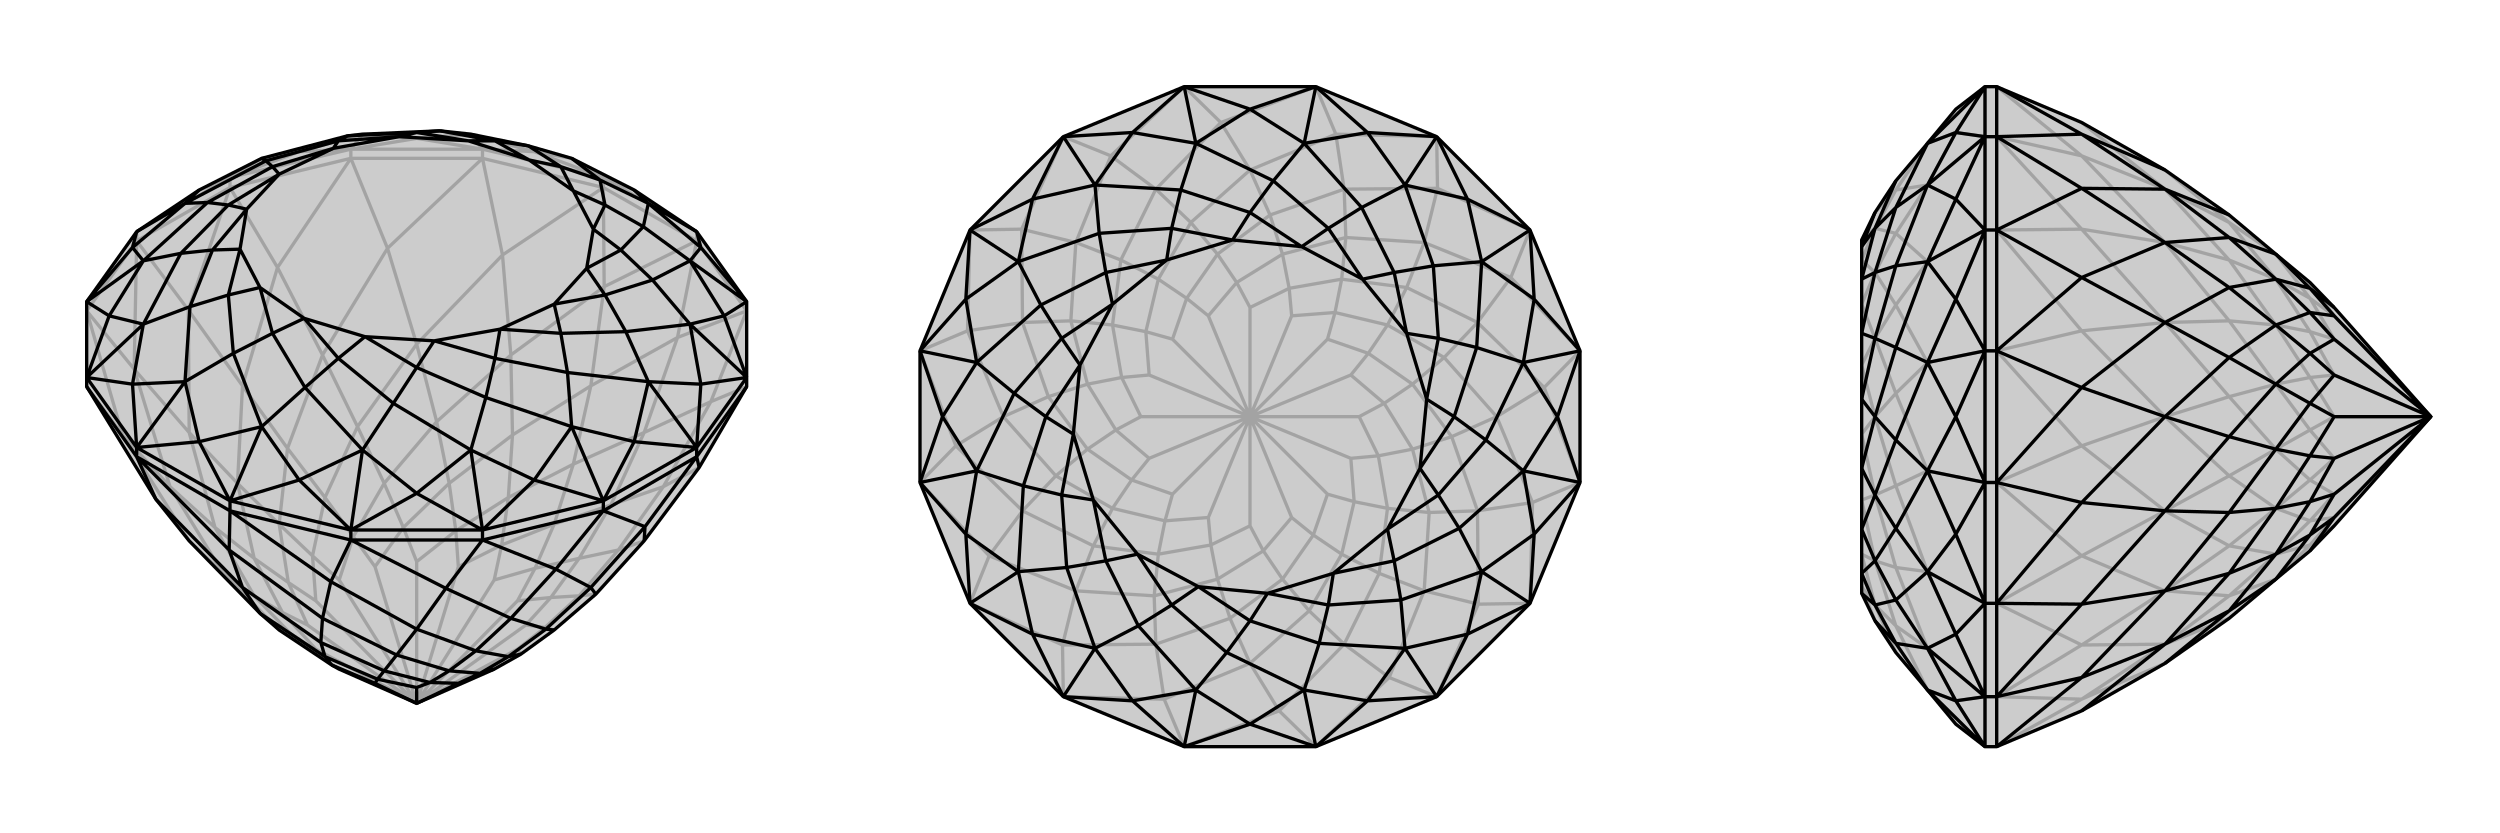
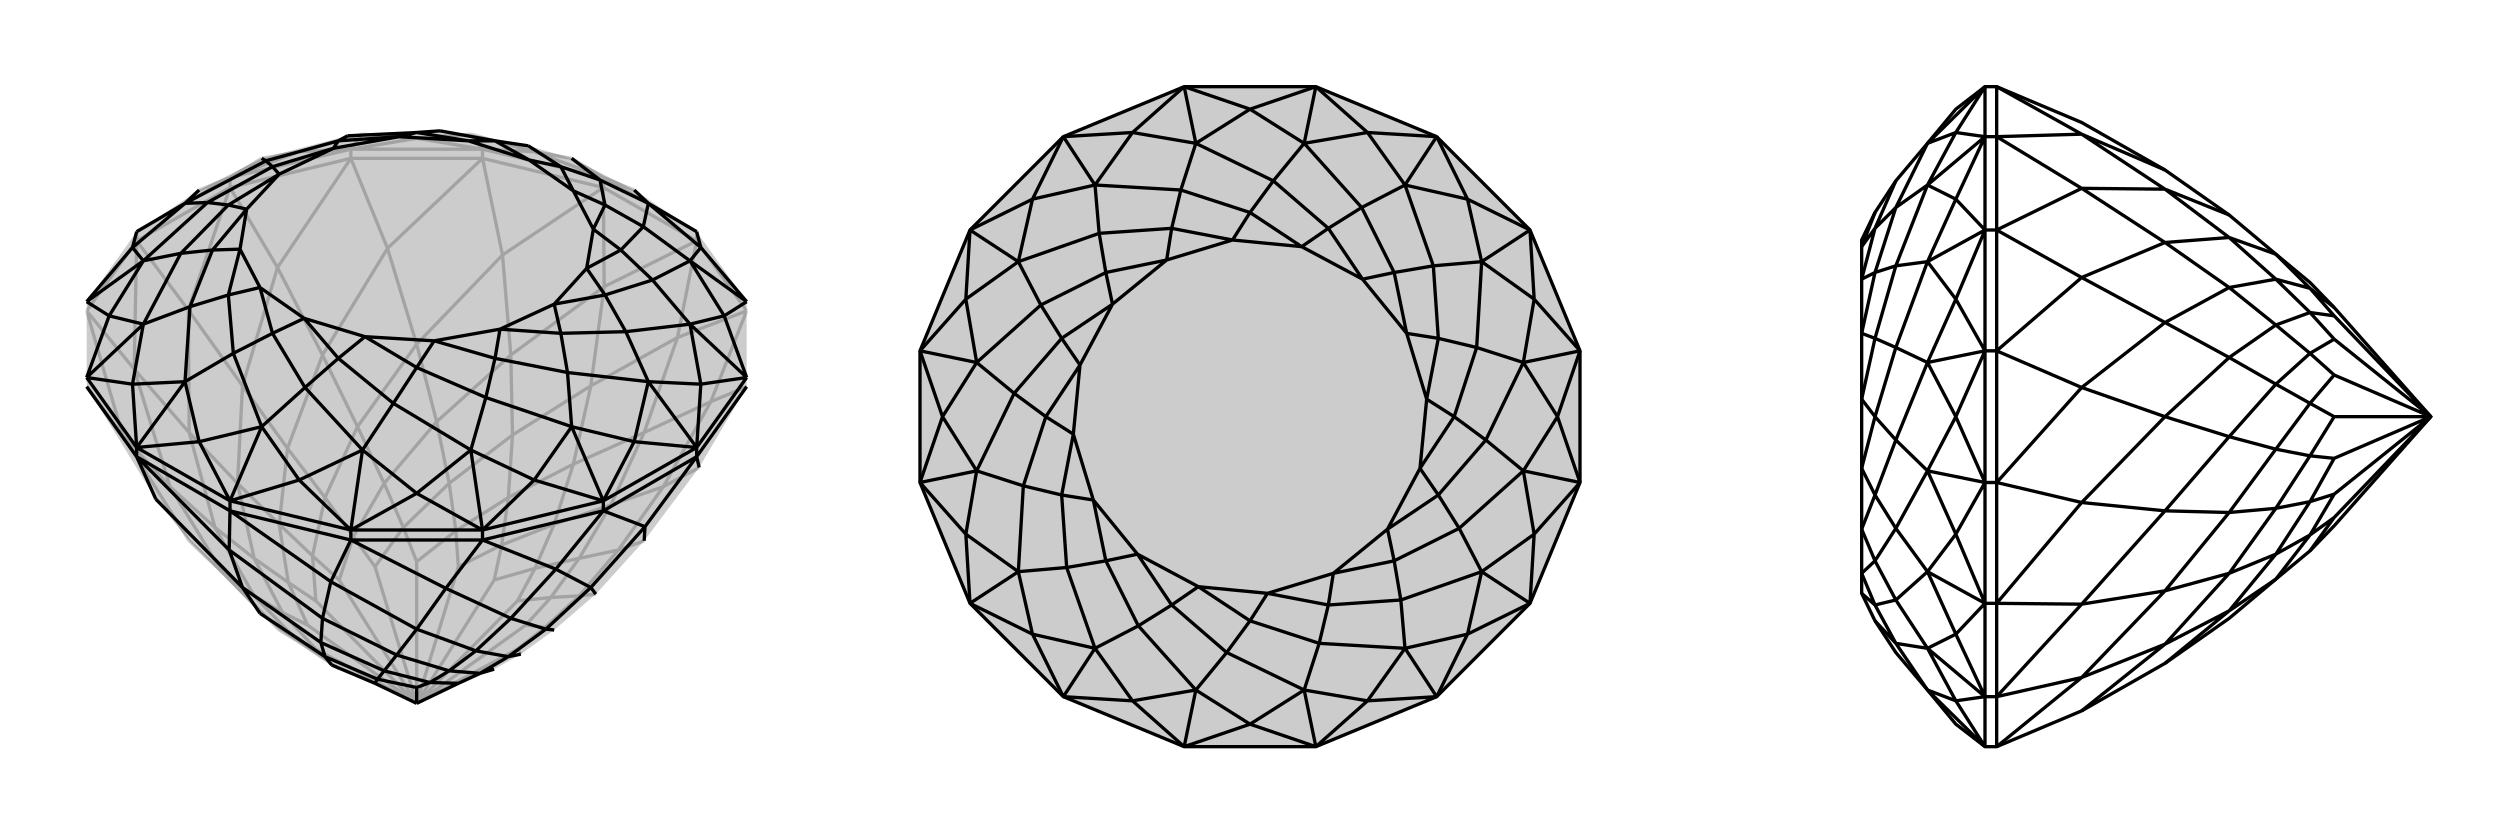
<svg xmlns="http://www.w3.org/2000/svg" viewBox="0 0 3000 1000">
  <g stroke="currentColor" stroke-width="4" fill="none" transform="translate(0 4)">
    <path fill="currentColor" stroke="none" fill-opacity=".2" d="M839,557L773,645L715,709L665,752L625,781L593,799L500,840L407,799L398,794L335,752L312,732L227,645L187,595L104,460L104,449L104,358L164,274L239,224L314,186L417,159L435,157L528,153L565,157L634,171L686,186L761,224L836,274L896,358L896,449L896,460z" />
    <path stroke-opacity=".2" d="M836,285L836,274M724,221L724,209M579,186L579,175M421,186L421,175M276,221L276,209M164,285L164,274M896,369L836,285M836,285L724,221M724,221L579,186M579,186L421,186M421,186L276,221M276,221L164,285M164,285L104,369M896,460L853,478M896,369L853,478M896,369L813,401M836,285L813,401M836,285L725,340M724,221L725,340M724,221L603,302M579,186L603,302M579,186L465,294M421,186L465,294M421,186L333,317M276,221L333,317M276,221L226,368M164,285L226,368M164,285L161,439M104,369L161,439M104,369L147,518M104,460L147,518M839,557L796,580M853,478L796,580M853,478L773,515M813,401L773,515M813,401L709,459M725,340L709,459M725,340L613,422M603,302L613,422M603,302L500,409M465,294L500,409M465,294L387,422M333,317L387,422M333,317L291,459M226,368L291,459M226,368L227,515M161,439L227,515M161,439L204,580M147,518L204,580M147,518L227,645M227,645L267,683M773,645L742,656M796,580L742,656M796,580L733,602M773,515L733,602M773,515L688,553M709,459L688,553M709,459L615,518M613,422L615,518M613,422L524,502M500,409L524,502M500,409L429,508M387,422L429,508M387,422L345,534M291,459L345,534M291,459L285,576M227,515L285,576M227,515L258,629M204,580L258,629M204,580L267,683M267,683L335,752M267,683L305,711M715,709L695,711M742,656L695,711M742,656L695,666M733,602L695,666M733,602L665,625M688,553L665,625M688,553L610,593M615,518L610,593M615,518L539,576M524,502L539,576M524,502L461,576M429,508L461,576M429,508L390,593M345,534L390,593M345,534L335,625M285,576L335,625M285,576L305,666M258,629L305,666M258,629L305,711M305,711L358,766M305,711L339,731M335,752L358,766M665,752L654,749M695,711L654,749M695,711L661,713M695,666L661,713M695,666L642,678M665,625L642,678M665,625L602,650M610,593L602,650M610,593L547,633M539,576L547,633M539,576L484,629M461,576L484,629M461,576L424,640M390,593L424,640M390,593L375,663M335,625L375,663M335,625L346,695M305,666L346,695M305,666L339,731M339,731L379,775M339,731L369,746M358,766L379,775M358,766L407,799M379,775L500,840M625,781L621,775M654,749L621,775M654,749L631,746M500,840L621,775M661,713L631,746M661,713L621,717M500,840L631,746M642,678L621,717M642,678L593,692M500,840L621,717M602,650L593,692M602,650L550,676M500,840L593,692M547,633L550,676M547,633L500,670M500,840L550,676M484,629L500,670M484,629L450,676M500,840L500,670M424,640L450,676M424,640L407,692M500,840L450,676M375,663L407,692M375,663L379,717M500,840L407,692M346,695L379,717M346,695L369,746M500,840L369,746M500,840L379,717M724,209L836,274M164,274L276,209M276,209L421,175M421,175L579,175M724,209L579,175M724,209L761,224M276,209L359,178M421,175L500,162M579,175L641,178M724,209L641,178M724,209L686,186M276,209L239,224M276,209L314,186M421,175L359,178M421,175L435,157M579,175L500,162M579,175L565,157M359,178L314,186M359,178L435,157M500,162L435,157M500,162L565,157M641,178L565,157M641,178L686,186" />
-     <path d="M839,557L773,645L715,709L665,752L625,781L593,799L500,840L407,799L398,794L335,752L312,732L227,645L187,595L104,460L104,449L104,358L164,274L239,224L314,186L417,159L435,157L528,153L565,157L634,171L686,186L761,224L836,274L896,358L896,449L896,460z" />
    <path d="M276,609L276,597M421,644L421,632M579,644L579,632M724,609L724,597M836,544L836,533M164,544L164,533M276,609L164,544M276,609L421,644M421,644L579,644M579,644L724,609M724,609L836,544M836,544L896,460M164,544L104,460M164,544L275,656M164,544L187,595M276,609L275,656M276,609L397,694M421,644L397,694M421,644L535,702M579,644L535,702M579,644L667,679M724,609L667,679M724,609L774,628M836,544L774,628M836,544L839,557M187,595L291,701M275,656L291,701M275,656L387,738M397,694L387,738M397,694L500,751M535,702L500,751M535,702L613,738M667,679L613,738M667,679L709,701M774,628L709,701M774,628L773,645M291,701L312,732M291,701L385,767M387,738L385,767M387,738L476,782M500,751L476,782M500,751L571,777M613,738L571,777M613,738L655,751M709,701L655,751M709,701L715,709M312,732L390,784M385,767L390,784M385,767L461,801M476,782L461,801M476,782L539,801M571,777L539,801M571,777L610,784M655,751L610,784M655,751L665,752M390,784L398,794M390,784L453,811M461,801L453,811M461,801L516,815M539,801L516,815M539,801L576,804M610,784L576,804M610,784L625,781M398,794L450,816M453,811L450,816M453,811L500,821M450,816L500,840M516,815L500,821M516,815L550,816M500,840L500,821M576,804L550,816M576,804L593,799M500,840L550,816M896,449L836,533M836,533L724,597M724,597L579,632M579,632L421,632M421,632L276,597M276,597L164,533M164,533L104,449M836,274L841,293M896,358L869,375M896,449L841,457M836,533L761,526M724,597L641,572M579,632L500,588M421,632L359,572M276,597L239,526M164,533L159,457M104,449L131,375M104,358L159,293M836,274L778,240M896,358L841,293M896,358L828,309M896,449L869,375M896,449L828,385M836,533L841,457M836,533L778,454M724,597L761,526M724,597L686,508M579,632L641,572M579,632L565,536M421,632L500,588M421,632L435,536M276,597L359,572M276,597L314,508M164,533L239,526M164,533L222,454M104,449L159,457M104,449L172,385M104,358L131,375M104,358L172,309M164,274L159,293M164,274L222,240M761,224L778,240M841,293L778,240M841,293L828,309M869,375L828,309M869,375L828,385M841,457L828,385M841,457L778,454M761,526L778,454M761,526L686,508M641,572L686,508M641,572L565,536M500,588L565,536M500,588L435,536M359,572L435,536M359,572L314,508M239,526L314,508M239,526L222,454M159,457L222,454M159,457L172,385M131,375L172,385M131,375L172,309M159,293L172,309M159,293L222,240M239,224L222,240M686,186L720,212M778,240L720,212M778,240L772,268M828,309L772,268M828,309L783,332M828,385L783,332M828,385L751,394M778,454L751,394M778,454L681,443M686,508L681,443M686,508L583,473M565,536L583,473M565,536L472,480M435,536L472,480M435,536L366,461M314,508L366,461M314,508L280,420M222,454L280,420M222,454L228,364M172,385L228,364M172,385L217,300M172,309L217,300M172,309L249,239M222,240L249,239M222,240L319,189M314,186L319,189M634,171L673,196M634,171L594,165M720,212L673,196M720,212L726,242M772,268L726,242M772,268L745,296M783,332L745,296M783,332L726,350M751,394L726,350M751,394L673,396M681,443L673,396M681,443L594,426M583,473L594,426M583,473L500,437M472,480L500,437M472,480L406,426M366,461L406,426M366,461L327,396M280,420L327,396M280,420L274,350M228,364L274,350M228,364L255,296M217,300L255,296M217,300L274,242M249,239L274,242M249,239L327,196M319,189L327,196M319,189L406,165M417,159L406,165M417,159L500,155M528,153L500,155M528,153L594,165M594,165L635,188M594,165L562,165M673,196L635,188M673,196L688,225M726,242L688,225M726,242L712,271M745,296L712,271M745,296L704,318M726,350L704,318M726,350L665,361M673,396L665,361M673,396L600,391M594,426L600,391M594,426L521,405M500,437L521,405M500,437L438,400M406,426L438,400M406,426L365,378M327,396L365,378M327,396L312,341M274,350L312,341M274,350L288,295M255,296L288,295M255,296L296,247M274,242L296,247M274,242L335,205M327,196L335,205M327,196L400,174M406,165L400,174M406,165L479,160M500,155L479,160M500,155L562,165M635,188L562,165M635,188L688,225M688,225L712,271M712,271L704,318M704,318L665,361M665,361L600,391M600,391L521,405M521,405L438,400M438,400L365,378M365,378L312,341M312,341L288,295M288,295L296,247M296,247L335,205M335,205L400,174M400,174L479,160M562,165L479,160" />
  </g>
  <g stroke="currentColor" stroke-width="4" fill="none" transform="translate(1000 0)">
    <path fill="currentColor" stroke="none" fill-opacity=".2" d="M579,104L724,164L836,276L896,421L896,579L836,724L724,836L579,896L421,896L276,836L164,724L104,579L104,421L164,276L276,164L421,104z" />
-     <path stroke-opacity=".2" d="M421,896L535,853M421,896L397,839M579,896L535,853M579,896L667,813M724,836L667,813M724,836L774,725M836,724L774,725M836,724L839,603M896,579L839,603M896,579L853,465M896,421L853,465M896,421L813,333M836,276L813,333M836,276L725,226M724,164L725,226M724,164L603,161M579,104L603,161M579,104L465,147M421,104L465,147M421,104L333,187M276,164L333,187M276,164L226,275M164,276L226,275M164,276L161,397M104,421L161,397M104,421L147,535M104,579L147,535M104,579L187,667M164,724L187,667M164,724L275,774M276,836L275,774M276,836L397,839M397,839L500,796M397,839L387,773M535,853L500,796M535,853L613,773M667,813L613,773M667,813L709,709M774,725L709,709M774,725L773,613M839,603L773,613M839,603L796,500M853,465L796,500M853,465L773,387M813,333L773,387M813,333L709,291M725,226L709,291M725,226L613,227M603,161L613,227M603,161L500,204M465,147L500,204M465,147L387,227M333,187L387,227M333,187L291,291M226,275L291,291M226,275L227,387M161,397L227,387M161,397L204,500M147,535L204,500M147,535L227,613M187,667L227,613M187,667L291,709M275,774L291,709M275,774L387,773M387,773L476,742M387,773L385,715M500,796L476,742M500,796L571,733M613,773L571,733M613,773L655,688M709,709L655,688M709,709L715,615M773,613L715,615M773,613L742,524M796,500L742,524M796,500L733,429M773,387L733,429M773,387L688,345M709,291L688,345M709,291L615,285M613,227L615,285M613,227L524,258M500,204L524,258M500,204L429,267M387,227L429,267M387,227L345,312M291,291L345,312M291,291L285,385M227,387L285,385M227,387L258,476M204,500L258,476M204,500L267,571M227,613L267,571M227,613L312,655M291,709L312,655M291,709L385,715M385,715L461,695M385,715L390,665M476,742L461,695M476,742L539,695M571,733L539,695M571,733L610,665M655,688L610,665M655,688L665,610M715,615L665,610M715,615L695,539M742,524L695,539M742,524L695,461M733,429L695,461M733,429L665,390M688,345L665,390M688,345L610,335M615,285L610,335M615,285L539,305M524,258L539,305M524,258L461,305M429,267L461,305M429,267L390,335M345,312L390,335M345,312L335,390M285,385L335,390M285,385L305,461M258,476L305,461M258,476L305,539M267,571L305,539M267,571L335,610M312,655L335,610M312,655L390,665M390,665L453,654M390,665L398,625M461,695L453,654M461,695L516,661M539,695L516,661M539,695L576,642M610,665L576,642M610,665L625,602M665,610L625,602M665,610L654,547M695,539L654,547M695,539L661,484M695,461L661,484M695,461L642,424M665,390L642,424M665,390L602,375M610,335L602,375M610,335L547,346M539,305L547,346M539,305L484,339M461,305L484,339M461,305L424,358M390,335L424,358M390,335L375,398M335,390L375,398M335,390L346,453M305,461L346,453M305,461L339,516M305,539L339,516M305,539L358,576M335,610L358,576M335,610L398,625M398,625L450,621M398,625L407,593M453,654L450,621M453,654L500,631M450,621L500,500M516,661L500,631M516,661L550,621M500,631L500,500M576,642L550,621M576,642L593,593M550,621L500,500M625,602L593,593M625,602L621,550M500,500L593,593M654,547L621,550M654,547L631,500M500,500L621,550M661,484L631,500M661,484L621,450M500,500L631,500M642,424L621,450M642,424L593,407M500,500L621,450M602,375L593,407M602,375L550,379M500,500L593,407M547,346L550,379M547,346L500,369M500,500L550,379M484,339L500,369M484,339L450,379M500,500L500,369M424,358L450,379M424,358L407,407M500,500L450,379M375,398L407,407M375,398L379,450M500,500L407,407M346,453L379,450M346,453L369,500M500,500L379,450M339,516L369,500M339,516L379,550M500,500L369,500M358,576L379,550M358,576L407,593M500,500L407,593M500,500L379,550" />
    <path d="M579,104L724,164L836,276L896,421L896,579L836,724L724,836L579,896L421,896L276,836L164,724L104,579L104,421L164,276L276,164L421,104z" />
    <path d="M421,104L500,131M579,104L641,159M724,164L761,239M836,276L841,359M896,421L869,500M896,579L841,641M836,724L761,761M724,836L641,841M579,896L500,869M421,896L359,841M276,836L239,761M164,724L159,641M104,579L131,500M104,421L159,359M164,276L239,239M276,164L359,159M421,104L359,159M421,104L435,172M579,104L500,131M579,104L565,172M724,164L641,159M724,164L686,222M836,276L761,239M836,276L778,314M896,421L841,359M896,421L828,435M896,579L869,500M896,579L828,565M836,724L841,641M836,724L778,686M724,836L761,761M724,836L686,778M579,896L641,841M579,896L565,828M421,896L500,869M421,896L435,828M276,836L359,841M276,836L314,778M164,724L239,761M164,724L222,686M104,579L159,641M104,579L172,565M104,421L131,500M104,421L172,435M164,276L159,359M164,276L222,314M276,164L239,239M276,164L314,222M500,131L435,172M500,131L565,172M641,159L565,172M641,159L686,222M761,239L686,222M761,239L778,314M841,359L778,314M841,359L828,435M869,500L828,435M869,500L828,565M841,641L828,565M841,641L778,686M761,761L778,686M761,761L686,778M641,841L686,778M641,841L565,828M500,869L565,828M500,869L435,828M359,841L435,828M359,841L314,778M239,761L314,778M239,761L222,686M159,641L222,686M159,641L172,565M131,500L172,565M131,500L172,435M159,359L172,435M159,359L222,314M239,239L222,314M239,239L314,222M359,159L314,222M359,159L435,172M435,172L528,217M435,172L417,228M565,172L528,217M565,172L634,249M686,222L634,249M686,222L720,319M778,314L720,319M778,314L772,417M828,435L772,417M828,435L783,528M828,565L783,528M828,565L751,634M778,686L751,634M778,686L681,720M686,778L681,720M686,778L583,772M565,828L583,772M565,828L472,783M435,828L472,783M435,828L366,751M314,778L366,751M314,778L280,681M222,686L280,681M222,686L228,583M172,565L228,583M172,565L217,472M172,435L217,472M172,435L249,366M222,314L249,366M222,314L319,280M314,222L319,280M314,222L417,228M417,228L500,255M417,228L406,274M528,217L500,255M528,217L594,274M634,249L594,274M634,249L673,327M720,319L673,327M720,319L726,406M772,417L726,406M772,417L745,500M783,528L745,500M783,528L726,594M751,634L726,594M751,634L673,673M681,720L673,673M681,720L594,726M583,772L594,726M583,772L500,745M472,783L500,745M472,783L406,726M366,751L406,726M366,751L327,673M280,681L327,673M280,681L274,594M228,583L274,594M228,583L255,500M217,472L255,500M217,472L274,406M249,366L274,406M249,366L327,327M319,280L327,327M319,280L406,274M406,274L479,288M406,274L400,312M500,255L479,288M500,255L562,296M594,274L562,296M594,274L635,335M673,327L635,335M673,327L688,400M726,406L688,400M726,406L712,479M745,500L712,479M745,500L704,562M726,594L704,562M726,594L665,635M673,673L665,635M673,673L600,688M594,726L600,688M594,726L521,712M500,745L521,712M500,745L438,704M406,726L438,704M406,726L365,665M327,673L365,665M327,673L312,600M274,594L312,600M274,594L288,521M255,500L288,521M255,500L296,438M274,406L296,438M274,406L335,365M327,327L335,365M327,327L400,312M479,288L400,312M479,288L562,296M562,296L635,335M635,335L688,400M688,400L712,479M712,479L704,562M704,562L665,635M665,635L600,688M600,688L521,712M521,712L438,704M438,704L365,665M365,665L312,600M312,600L288,521M288,521L296,438M296,438L335,365M400,312L335,365" />
  </g>
  <g stroke="currentColor" stroke-width="4" fill="none" transform="translate(2000 0)">
-     <path fill="currentColor" stroke="none" fill-opacity=".2" d="M498,853L598,796L675,742L731,695L772,661L801,631L917,500L801,369L772,339L731,305L675,258L598,204L498,147L396,104L382,104L347,131L313,172L275,217L250,255L234,288L234,296L234,335L234,400L234,479L234,562L234,635L234,688L234,712L250,745L275,783L313,828L347,869L382,896L396,896z" />
-     <path stroke-opacity=".2" d="M396,164L382,164M396,276L382,276M396,421L382,421M396,579L382,579M396,724L382,724M396,836L382,836M396,104L396,164M396,164L396,276M396,276L396,421M396,421L396,579M396,579L396,724M396,724L396,836M396,896L396,836M396,896L498,839M396,104L498,187M396,164L498,187M396,164L498,275M396,276L498,275M396,276L498,397M396,421L498,397M396,421L498,535M396,579L498,535M396,579L498,667M396,724L498,667M396,724L498,774M396,836L498,774M396,836L498,839M498,839L598,796M498,839L598,773M498,147L598,227M498,187L598,227M498,187L598,291M498,275L598,291M498,275L598,387M498,397L598,387M498,397L598,500M498,535L598,500M498,535L598,613M498,667L598,613M498,667L598,709M498,774L598,709M498,774L598,773M598,773L675,742M598,773L675,715M598,204L675,267M598,227L675,267M598,227L675,312M598,291L675,312M598,291L675,385M598,387L675,385M598,387L675,476M598,500L675,476M598,500L675,571M598,613L675,571M598,613L675,655M598,709L675,655M598,709L675,715M675,715L731,695M675,715L731,665M675,267L731,305M675,267L731,335M675,312L731,335M675,312L731,390M675,385L731,390M675,385L731,461M675,476L731,461M675,476L731,539M675,571L731,539M675,571L731,610M675,655L731,610M675,655L731,665M731,665L772,654M731,665L772,625M731,695L772,654M731,305L772,358M731,335L772,358M731,335L772,398M731,390L772,398M731,390L772,453M731,461L772,453M731,461L772,516M731,539L772,516M731,539L772,576M731,610L772,576M731,610L772,625M772,625L801,621M772,625L801,593M772,654L801,621M772,654L801,631M801,621L917,500M772,339L801,379M772,358L801,379M772,358L801,407M917,500L801,379M772,398L801,407M772,398L801,450M917,500L801,407M772,453L801,450M772,453L801,500M917,500L801,450M772,516L801,500M772,516L801,550M917,500L801,500M772,576L801,550M772,576L801,593M917,500L801,593M917,500L801,550M382,896L382,836M382,836L382,724M382,724L382,579M382,579L382,421M382,421L382,276M382,276L382,164M382,104L382,164M382,896L347,841M382,836L347,761M382,724L347,641M382,579L347,500M382,421L347,359M382,276L347,239M382,164L347,159M382,104L347,159M382,104L313,172M382,896L313,828M382,836L347,841M382,836L313,778M382,724L347,761M382,724L313,686M382,579L347,641M382,579L313,565M382,421L347,500M382,421L313,435M382,276L347,359M382,276L313,314M382,164L347,239M382,164L313,222M347,841L313,828M347,841L313,778M347,761L313,778M347,761L313,686M347,641L313,686M347,641L313,565M347,500L313,565M347,500L313,435M347,359L313,435M347,359L313,314M347,239L313,314M347,239L313,222M347,159L313,222M347,159L313,172M313,172L275,228M313,828L275,751M313,778L275,751M313,778L275,681M313,686L275,681M313,686L275,583M313,565L275,583M313,565L275,472M313,435L275,472M313,435L275,366M313,314L275,366M313,314L275,280M313,222L275,280M313,222L275,228M275,228L250,255M275,228L250,274M275,783L250,726M275,751L250,726M275,751L250,673M275,681L250,673M275,681L250,594M275,583L250,594M275,583L250,500M275,472L250,500M275,472L250,406M275,366L250,406M275,366L250,327M275,280L250,327M275,280L250,274M250,274L234,288M250,274L234,312M250,745L234,704M250,726L234,704M250,726L234,665M250,673L234,665M250,673L234,600M250,594L234,600M250,594L234,521M250,500L234,521M250,500L234,438M250,406L234,438M250,406L234,365M250,327L234,365M250,327L234,312" />
    <path d="M498,853L598,796L675,742L731,695L772,661L801,631L917,500L801,369L772,339L731,305L675,258L598,204L498,147L396,104L382,104L347,131L313,172L275,217L250,255L234,288L234,296L234,335L234,400L234,479L234,562L234,635L234,688L234,712L250,745L275,783L313,828L347,869L382,896L396,896z" />
    <path d="M396,836L382,836M396,724L382,724M396,579L382,579M396,421L382,421M396,276L382,276M396,164L382,164M396,896L396,836M396,836L396,724M396,724L396,579M396,579L396,421M396,421L396,276M396,276L396,164M396,164L396,104M396,896L498,813M396,836L498,813M396,836L498,725M396,724L498,725M396,724L498,603M396,579L498,603M396,579L498,465M396,421L498,465M396,421L498,333M396,276L498,333M396,276L498,226M396,164L498,226M396,164L498,161M396,104L498,161M498,853L598,773M498,813L598,773M498,813L598,709M498,725L598,709M498,725L598,613M498,603L598,613M498,603L598,500M498,465L598,500M498,465L598,387M498,333L598,387M498,333L598,291M498,226L598,291M498,226L598,227M498,161L598,227M498,161L598,204M598,796L675,733M598,773L675,733M598,773L675,688M598,709L675,688M598,709L675,615M598,613L675,615M598,613L675,524M598,500L675,524M598,500L675,429M598,387L675,429M598,387L675,345M598,291L675,345M598,291L675,285M598,227L675,285M598,227L675,258M675,733L731,695M675,733L731,665M675,688L731,665M675,688L731,610M675,615L731,610M675,615L731,539M675,524L731,539M675,524L731,461M675,429L731,461M675,429L731,390M675,345L731,390M675,345L731,335M675,285L731,335M675,285L731,305M731,695L772,642M731,665L772,642M731,665L772,602M731,610L772,602M731,610L772,547M731,539L772,547M731,539L772,484M731,461L772,484M731,461L772,424M731,390L772,424M731,390L772,375M731,335L772,375M731,335L772,346M731,305L772,346M772,661L801,621M772,642L801,621M772,642L801,593M801,621L917,500M772,602L801,593M772,602L801,550M917,500L801,593M772,547L801,550M772,547L801,500M917,500L801,550M772,484L801,500M772,484L801,450M917,500L801,500M772,424L801,450M772,424L801,407M917,500L801,450M772,375L801,407M772,375L801,379M917,500L801,407M772,346L801,379M772,346L801,369M917,500L801,379M382,104L382,164M382,164L382,276M382,276L382,421M382,421L382,579M382,579L382,724M382,724L382,836M382,836L382,896M382,104L347,159M382,164L347,239M382,276L347,359M382,421L347,500M382,579L347,641M382,724L347,761M382,836L347,841M382,104L313,172M382,164L347,159M382,164L313,222M382,276L347,239M382,276L313,314M382,421L347,359M382,421L313,435M382,579L347,500M382,579L313,565M382,724L347,641M382,724L313,686M382,836L347,761M382,836L313,778M382,896L347,841M382,896L313,828M347,159L313,172M347,159L313,222M347,239L313,222M347,239L313,314M347,359L313,314M347,359L313,435M347,500L313,435M347,500L313,565M347,641L313,565M347,641L313,686M347,761L313,686M347,761L313,778M347,841L313,778M347,841L313,828M313,172L275,249M313,222L275,249M313,222L275,319M313,314L275,319M313,314L275,417M313,435L275,417M313,435L275,528M313,565L275,528M313,565L275,634M313,686L275,634M313,686L275,720M313,778L275,720M313,778L275,772M313,828L275,772M275,217L250,274M275,249L250,274M275,249L250,327M275,319L250,327M275,319L250,406M275,417L250,406M275,417L250,500M275,528L250,500M275,528L250,594M275,634L250,594M275,634L250,673M275,720L250,673M275,720L250,726M275,772L250,726M275,772L250,745M250,255L234,296M250,274L234,296M250,274L234,335M250,327L234,335M250,327L234,400M250,406L234,400M250,406L234,479M250,500L234,479M250,500L234,562M250,594L234,562M250,594L234,635M250,673L234,635M250,673L234,688M250,726L234,688M250,726L234,712" />
  </g>
</svg>